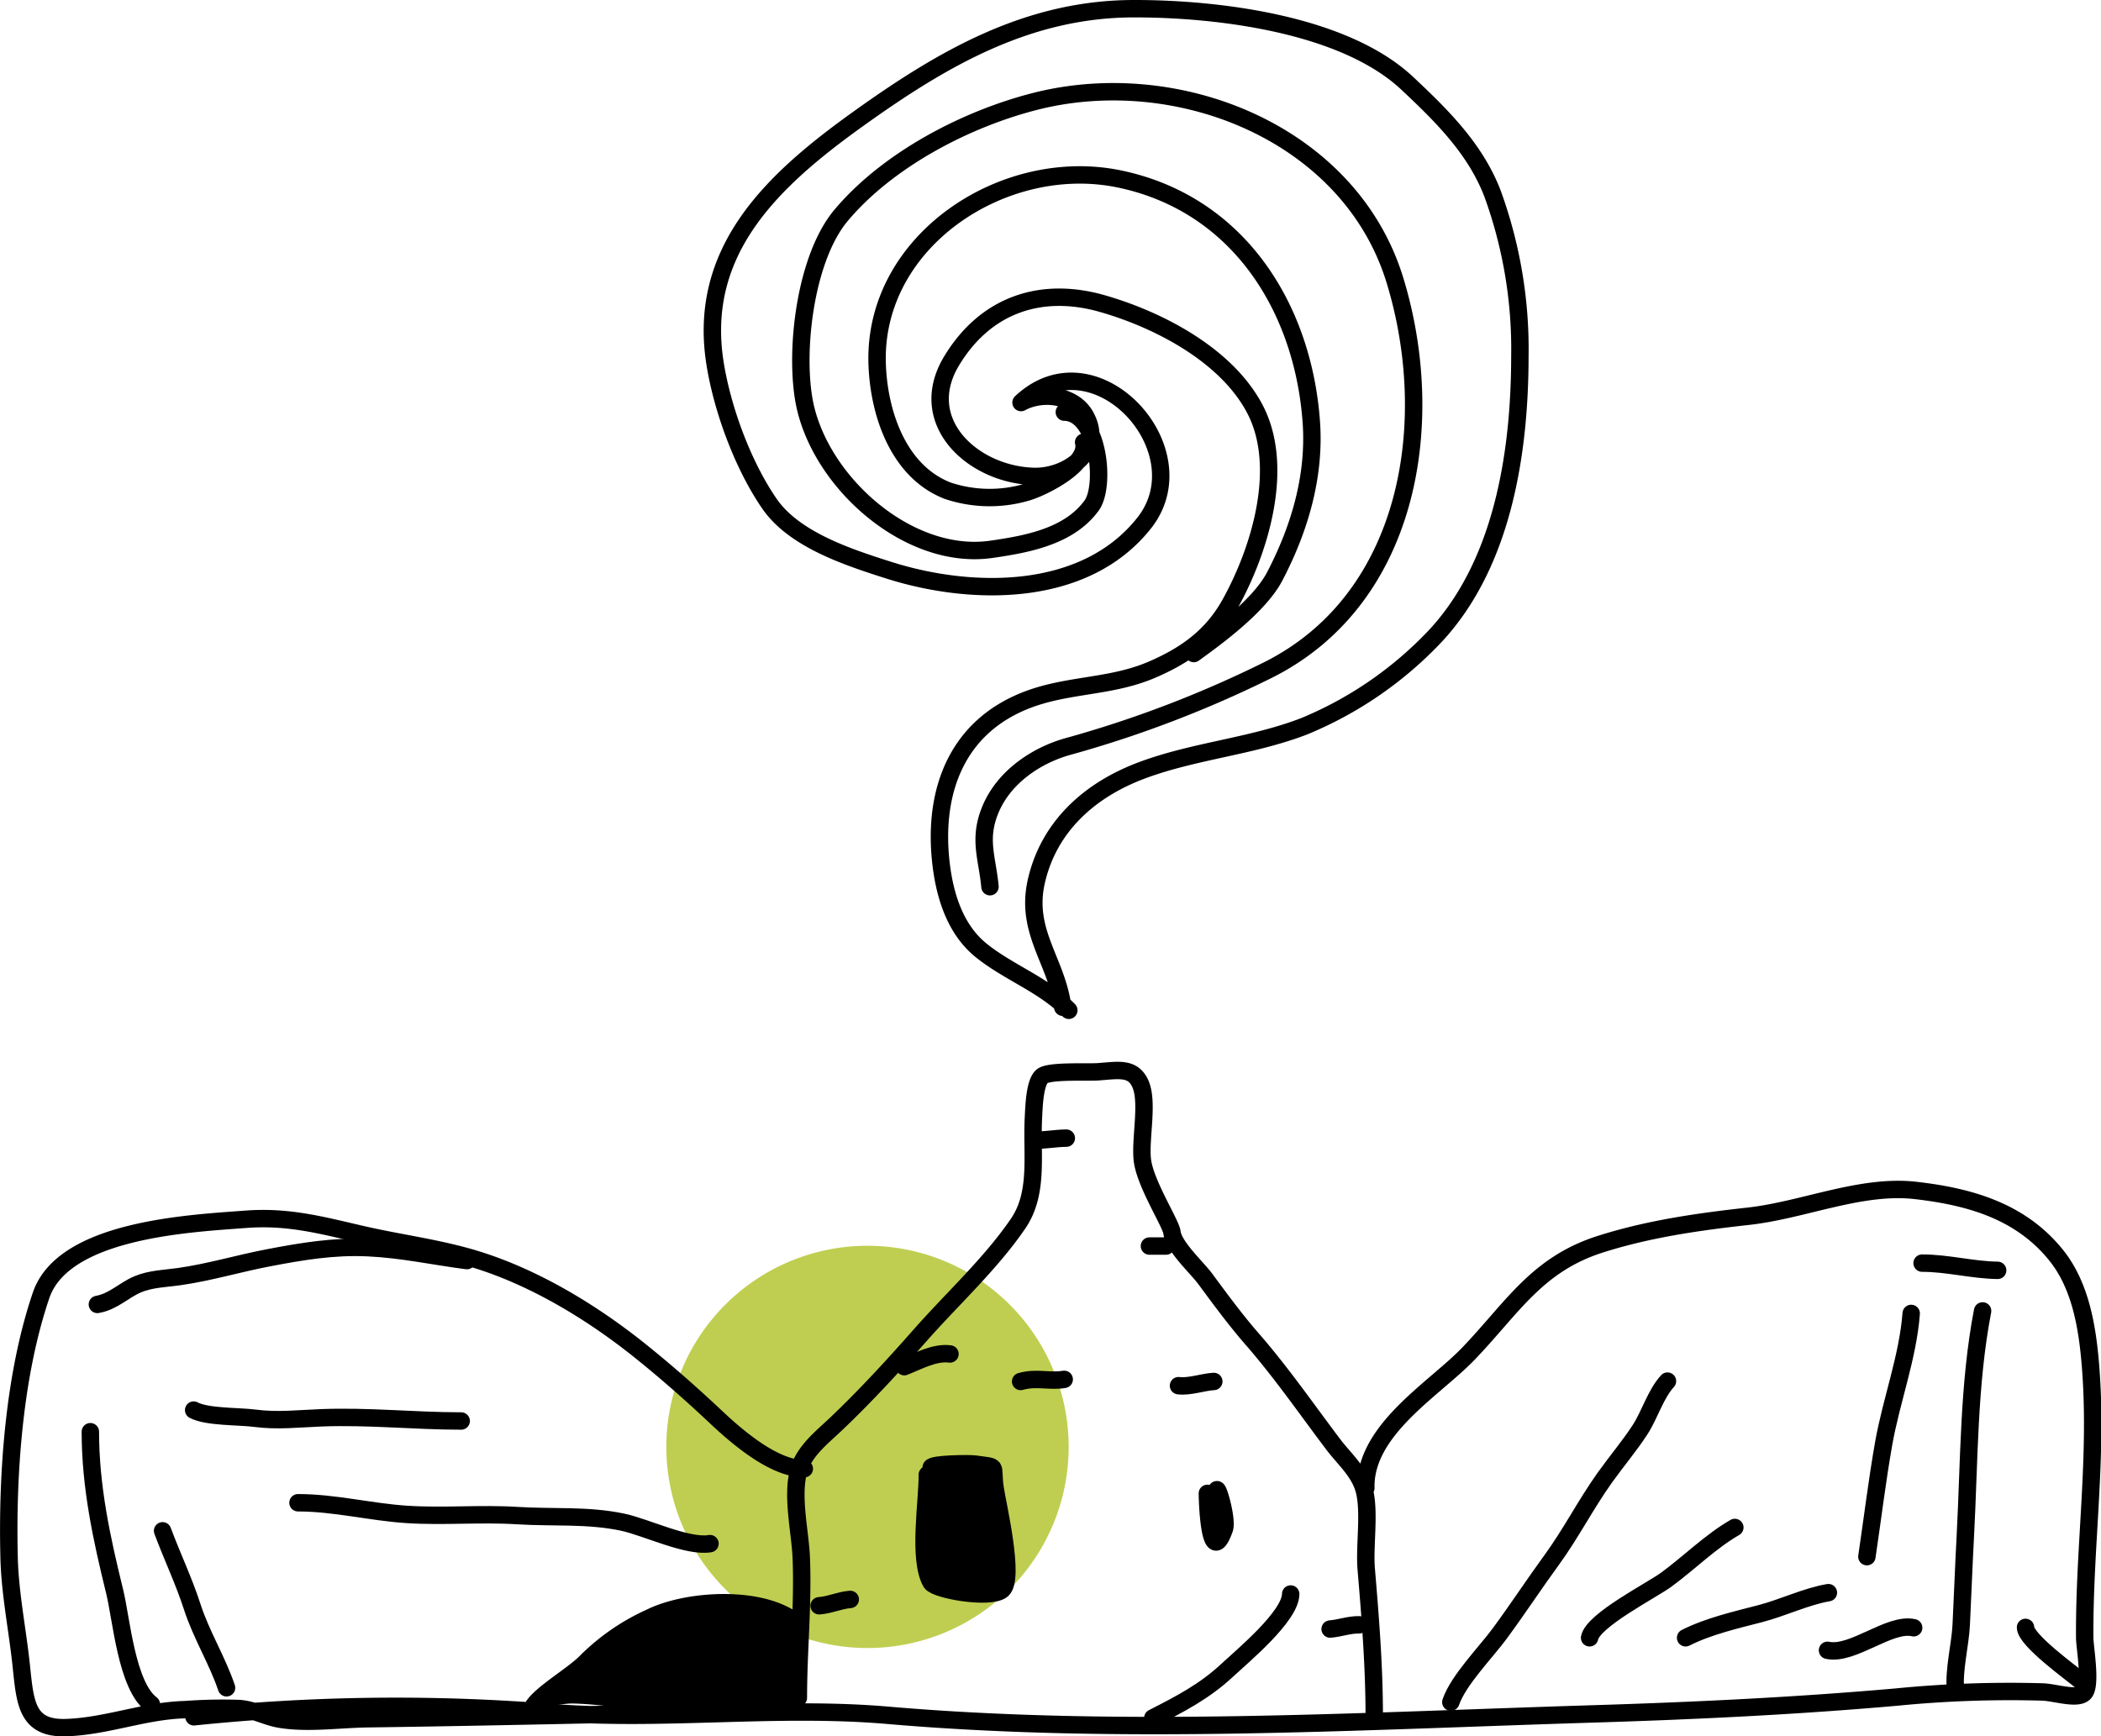
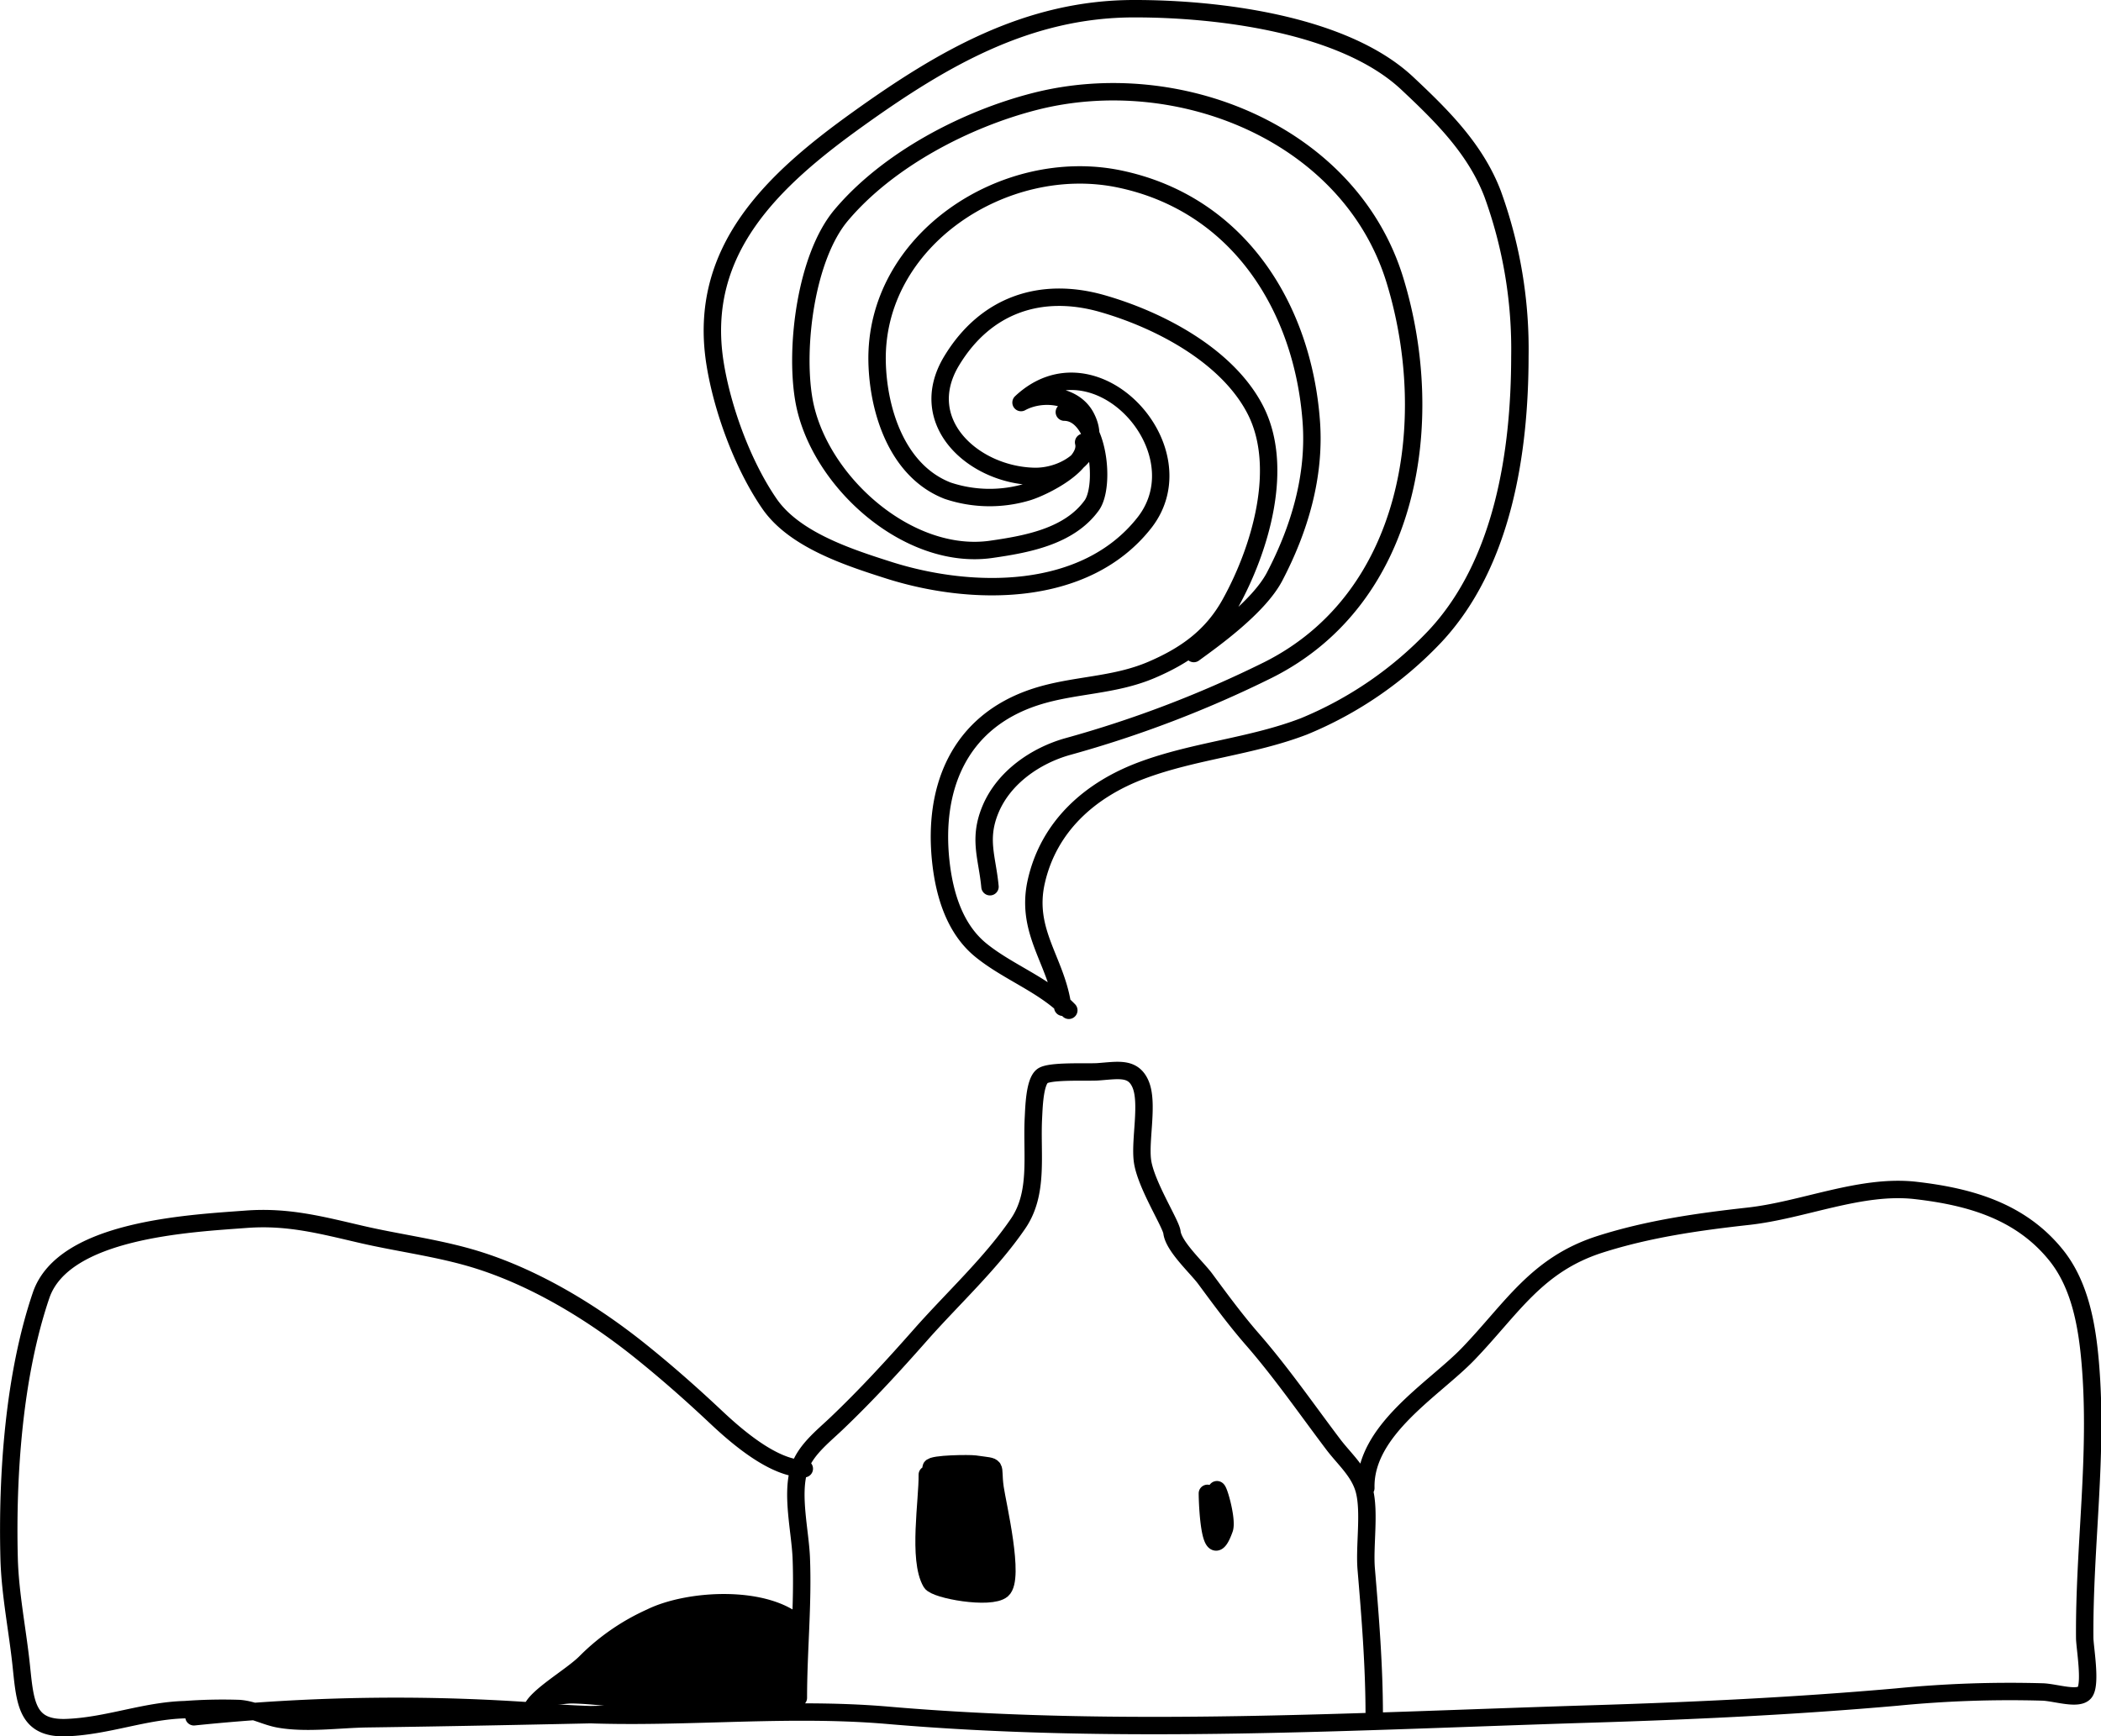
<svg xmlns="http://www.w3.org/2000/svg" width="362.022" height="299.234" viewBox="0 0 362.022 299.234">
  <g id="Groupe_3" data-name="Groupe 3" transform="translate(1.507 1.5)">
    <path id="Tracé_24" data-name="Tracé 24" d="M556.241,483.441c3.142-2.29,11.163-7.973,13.927-13.261,4.292-8.2,7-17.315,6.322-26.661-1.442-19.867-12.7-37.611-33.052-41.86-19.781-4.13-42.3,10.538-41.762,31.652.214,8.387,3.5,18.715,12.157,22.069a22.732,22.732,0,0,0,13.768.217c2.789-.85,10.643-4.758,9.657-8.561m-16.136,76.59c-.464-5-2.052-8.193.083-13.316,2.289-5.507,7.771-9.277,13.314-10.837a194.261,194.261,0,0,0,34.546-13.208c24.527-12.32,29.293-42.767,21.836-67.146-7.718-25.233-37.273-37.137-62.01-30.829-11.972,3.053-25.367,10.058-33.407,19.612-6.055,7.2-7.976,22.611-6.452,31.681,2.35,13.977,17.9,27.971,32.311,25.9,6.1-.878,13.415-2.189,17.306-7.564,2.471-3.409,1.195-16.024-4.715-16.08m.771,103.086c-4.247-4.388-10.424-6.531-15.122-10.338-4.533-3.666-6.311-9.607-6.929-15.25-1.39-12.716,3.124-24.121,16.292-28.413,6.606-2.151,13.457-1.854,20.039-4.677,5.83-2.5,10.373-5.736,13.5-11.342,5.156-9.254,9.524-23.587,4.291-33.589-4.874-9.314-16.6-15.419-26.36-18.2-10.492-2.98-20.054.186-25.911,9.9-6.357,10.54,3.79,19.666,14.234,19.9,5.6.124,12.119-4.315,8.884-10.323-2.058-3.818-7.613-4.335-11.151-2.406,12.7-11.952,31.187,8.105,21.239,20.735-10.24,13-29.8,12.7-44.1,8.134-6.893-2.2-16.216-5.225-20.492-11.437-4.6-6.675-8.139-16.34-9.385-24.262-3.054-19.434,10.006-31.545,24.721-42.084,14.444-10.348,29.119-18.931,47.42-18.959,14.545-.025,36.247,2.632,47.145,12.857,5.983,5.611,11.813,11.369,14.751,19.159a78.355,78.355,0,0,1,4.657,27.923c-.017,16.476-2.914,35.718-14.638,48.239a65.236,65.236,0,0,1-22.565,15.5c-9.067,3.488-18.849,4.184-27.951,7.589-8.833,3.3-15.982,9.544-18.162,19.1-1.987,8.724,3.51,13.735,4.551,21.718" transform="translate(-352.046 -372.314)" fill="none" stroke="#000" stroke-linecap="round" stroke-linejoin="round" stroke-width="3" />
-     <path id="Tracé_25" data-name="Tracé 25" d="M537.822,535.618a34.661,34.661,0,1,1-34.661-34.661,34.661,34.661,0,0,1,34.661,34.661" transform="translate(-355.189 -287.766)" fill="#bfce50" />
    <path id="Tracé_26" data-name="Tracé 26" d="M537.207,551.356c-5.229.008-11.541-5.439-15.205-8.886-4.171-3.923-8.324-7.592-12.8-11.2-8.574-6.924-19.111-13.321-29.878-16.363-6.037-1.705-12.308-2.511-18.4-3.921-6.944-1.606-12.664-3.16-19.887-2.618-9.75.733-31.473,1.742-35.34,13.114-4.672,13.74-5.877,30.854-5.507,45.3.156,6.165,1.467,12.489,2.106,18.642.663,6.4.976,10.812,7.8,10.55,7.076-.27,13.42-2.912,20.424-3.094a87.374,87.374,0,0,1,9.34-.192c2.542.2,4.549,1.41,6.9,1.821,4.769.828,10.346.008,15.157-.058,14.542-.2,29.081-.5,43.62-.815m-73.5.476a337.12,337.12,0,0,1,62.1-.691c19.181,1.407,38.444-1.208,57.517.437,40,3.449,81.085.993,121.185-.235,17.562-.537,35.163-1.374,52.632-2.915a198.877,198.877,0,0,1,25.152-.872c2.212.089,6.2,1.457,7.23.041,1.107-1.523-.007-7.759-.018-9.357-.114-15.971,2.325-31.431.953-47.423-.55-6.422-1.757-13.407-5.872-18.526-6.16-7.658-14.983-10.1-24.167-11.161-9.464-1.1-19.33,3.379-28.875,4.44-8.672.963-17.2,2.174-25.515,4.822-10.969,3.5-15.165,11-22.731,18.878-5.857,6.1-17.908,13.1-17.664,23.137m-27.3.921c0,1.757.426,13.11,2.926,6.135.587-1.637-1.3-8.039-1.344-6.538m-72.061,35.632c0-8.1.83-15.987.5-24.143-.186-4.5-1.71-10.694-.414-15.122.973-3.316,4.042-5.666,6.491-8,5.141-4.9,9.8-9.985,14.517-15.331,5.5-6.228,12.065-12.235,16.761-19.11,3.593-5.257,2.327-11.77,2.643-18.17.1-1.886.2-6.221,1.541-7.267,1.238-.968,7.751-.612,9.549-.736,3.469-.239,6.089-.883,7.376,2.143,1.371,3.223-.128,9.506.318,13.12.494,4.025,4.91,10.86,5.094,12.4.293,2.454,4.291,6.067,5.732,8.019,2.63,3.561,5.219,7.086,8.122,10.417,5,5.736,9.352,12.043,13.917,18.085,1.934,2.559,4.523,4.726,5.368,7.943.986,3.759,0,9.592.333,13.569.709,8.371,1.38,16.834,1.38,25.18" transform="translate(-400.126 -299.747)" fill="none" stroke="#000" stroke-linecap="round" stroke-linejoin="round" stroke-width="3" />
    <path id="Tracé_27" data-name="Tracé 27" d="M495.852,525.51c.071,4.364-1.667,14.628.663,18.586.752,1.274,10.233,2.963,12.24,1.253,2.254-1.922-.825-14.771-1.226-17.583-.592-4.179.777-3.468-3.5-4.09-.83-.123-7.386-.076-7.52.611" transform="translate(-337.578 -272.869)" />
    <path id="Tracé_28" data-name="Tracé 28" d="M495.852,525.51c.071,4.364-1.667,14.628.663,18.586.752,1.274,10.233,2.963,12.24,1.253,2.254-1.922-.825-14.771-1.226-17.583-.592-4.179.777-3.468-3.5-4.09-.83-.123-7.386-.076-7.52.611" transform="translate(-337.578 -272.869)" fill="none" stroke="#000" stroke-linecap="round" stroke-linejoin="round" stroke-width="3" />
    <path id="Tracé_29" data-name="Tracé 29" d="M502.024,541.381c-6.2-5.785-20.329-4.915-27.16-1.549a39.061,39.061,0,0,0-11.521,7.92c-2.189,2.3-8.47,5.8-9.58,8.409,2.06,1.08,6.017-.162,8.276-.121,3.281.061,6.573.56,9.844.815,5.514.429,11.017.632,16.534.917,4.188.215,9.955,1.649,12.345-2.875,2.415-4.574-1.107-10.154.855-14.736" transform="translate(-364.875 -263.965)" />
-     <path id="Tracé_30" data-name="Tracé 30" d="M591.68,589.683c4.764-2.424,8.944-4.591,12.865-8.258,2.539-2.376,10.871-9.252,10.893-13.1m-19.332-35.9c1.914.235,4.168-.615,6.085-.729M571.051,490.13c1.919.035,3.8-.345,5.727-.365m-27.921,39.384c2.38-.935,5.2-2.539,7.875-2.189m34.364-18.6h2.864m-59.778,61.994c1.826-.131,3.526-.951,5.369-1.094M568.9,531.7c2.706-.776,4.963.063,7.515-.365m45.817,43.03c1.722-.139,3.283-.766,5.013-.729m114.81.444c.017,2.174,7.824,7.8,9.479,9.174m-27.3-71.95c4.413,0,8.714,1.19,13.022,1.243m-327.439,5.875c2.8-.5,4.514-2.443,6.977-3.477,2.221-.933,4.75-.984,7.078-1.311,5.234-.736,10.311-2.28,15.522-3.268,5.766-1.1,11.138-1.99,16.942-1.729,6.037.273,11.342,1.48,17.159,2.231m-64.886,29.487c0,9.469,1.932,18.374,4.181,27.515,1.188,4.828,2.053,16.224,6.339,19.468m12.948-2.85c-1.619-4.786-4.357-9.116-5.934-14.012-1.405-4.367-3.454-8.647-5.089-13.041m23.334-4.834c6.3,0,12.471,1.6,18.748,2.01,6.369.416,12.676-.2,19.129.209,6.077.379,12.031-.146,18.062,1.127,3.986.842,11.208,4.373,15.053,3.7m-88.972-23.014c2.312,1.236,7.762,1.036,10.6,1.41,3.817.5,7.489.071,11.3-.078,8.286-.323,16.054.547,24.2.547m235.428,39.52c4.34.937,10.716-4.87,14.849-3.889m-39.3,1.73c3.914-1.99,8.7-3.078,12.923-4.178,3.8-.989,7.908-2.968,11.682-3.6m-41.147,7.779c.588-3.034,10.739-8.2,13.22-10.023,3.871-2.842,7.665-6.614,11.806-8.992m-11.606-25.221c-2.081,2.282-3.046,5.807-4.753,8.417-1.856,2.841-4.072,5.452-6.041,8.213-3.3,4.627-5.814,9.6-9.163,14.2-3.053,4.191-5.862,8.478-8.934,12.65-2.416,3.283-7.141,8.055-8.44,11.841m79.328-66.985c-.575,7.555-3.432,14.981-4.745,22.414-1.135,6.427-1.927,13.033-2.892,19.505m19.938-42.352c-2.43,12.585-2.29,25.937-2.97,38.711-.272,5.119-.467,10.3-.711,15.368-.166,3.47-1.329,7.819-.986,11.178" transform="translate(-394.547 -295.122)" fill="none" stroke="#000" stroke-linecap="round" stroke-linejoin="round" stroke-width="3" />
  </g>
</svg>